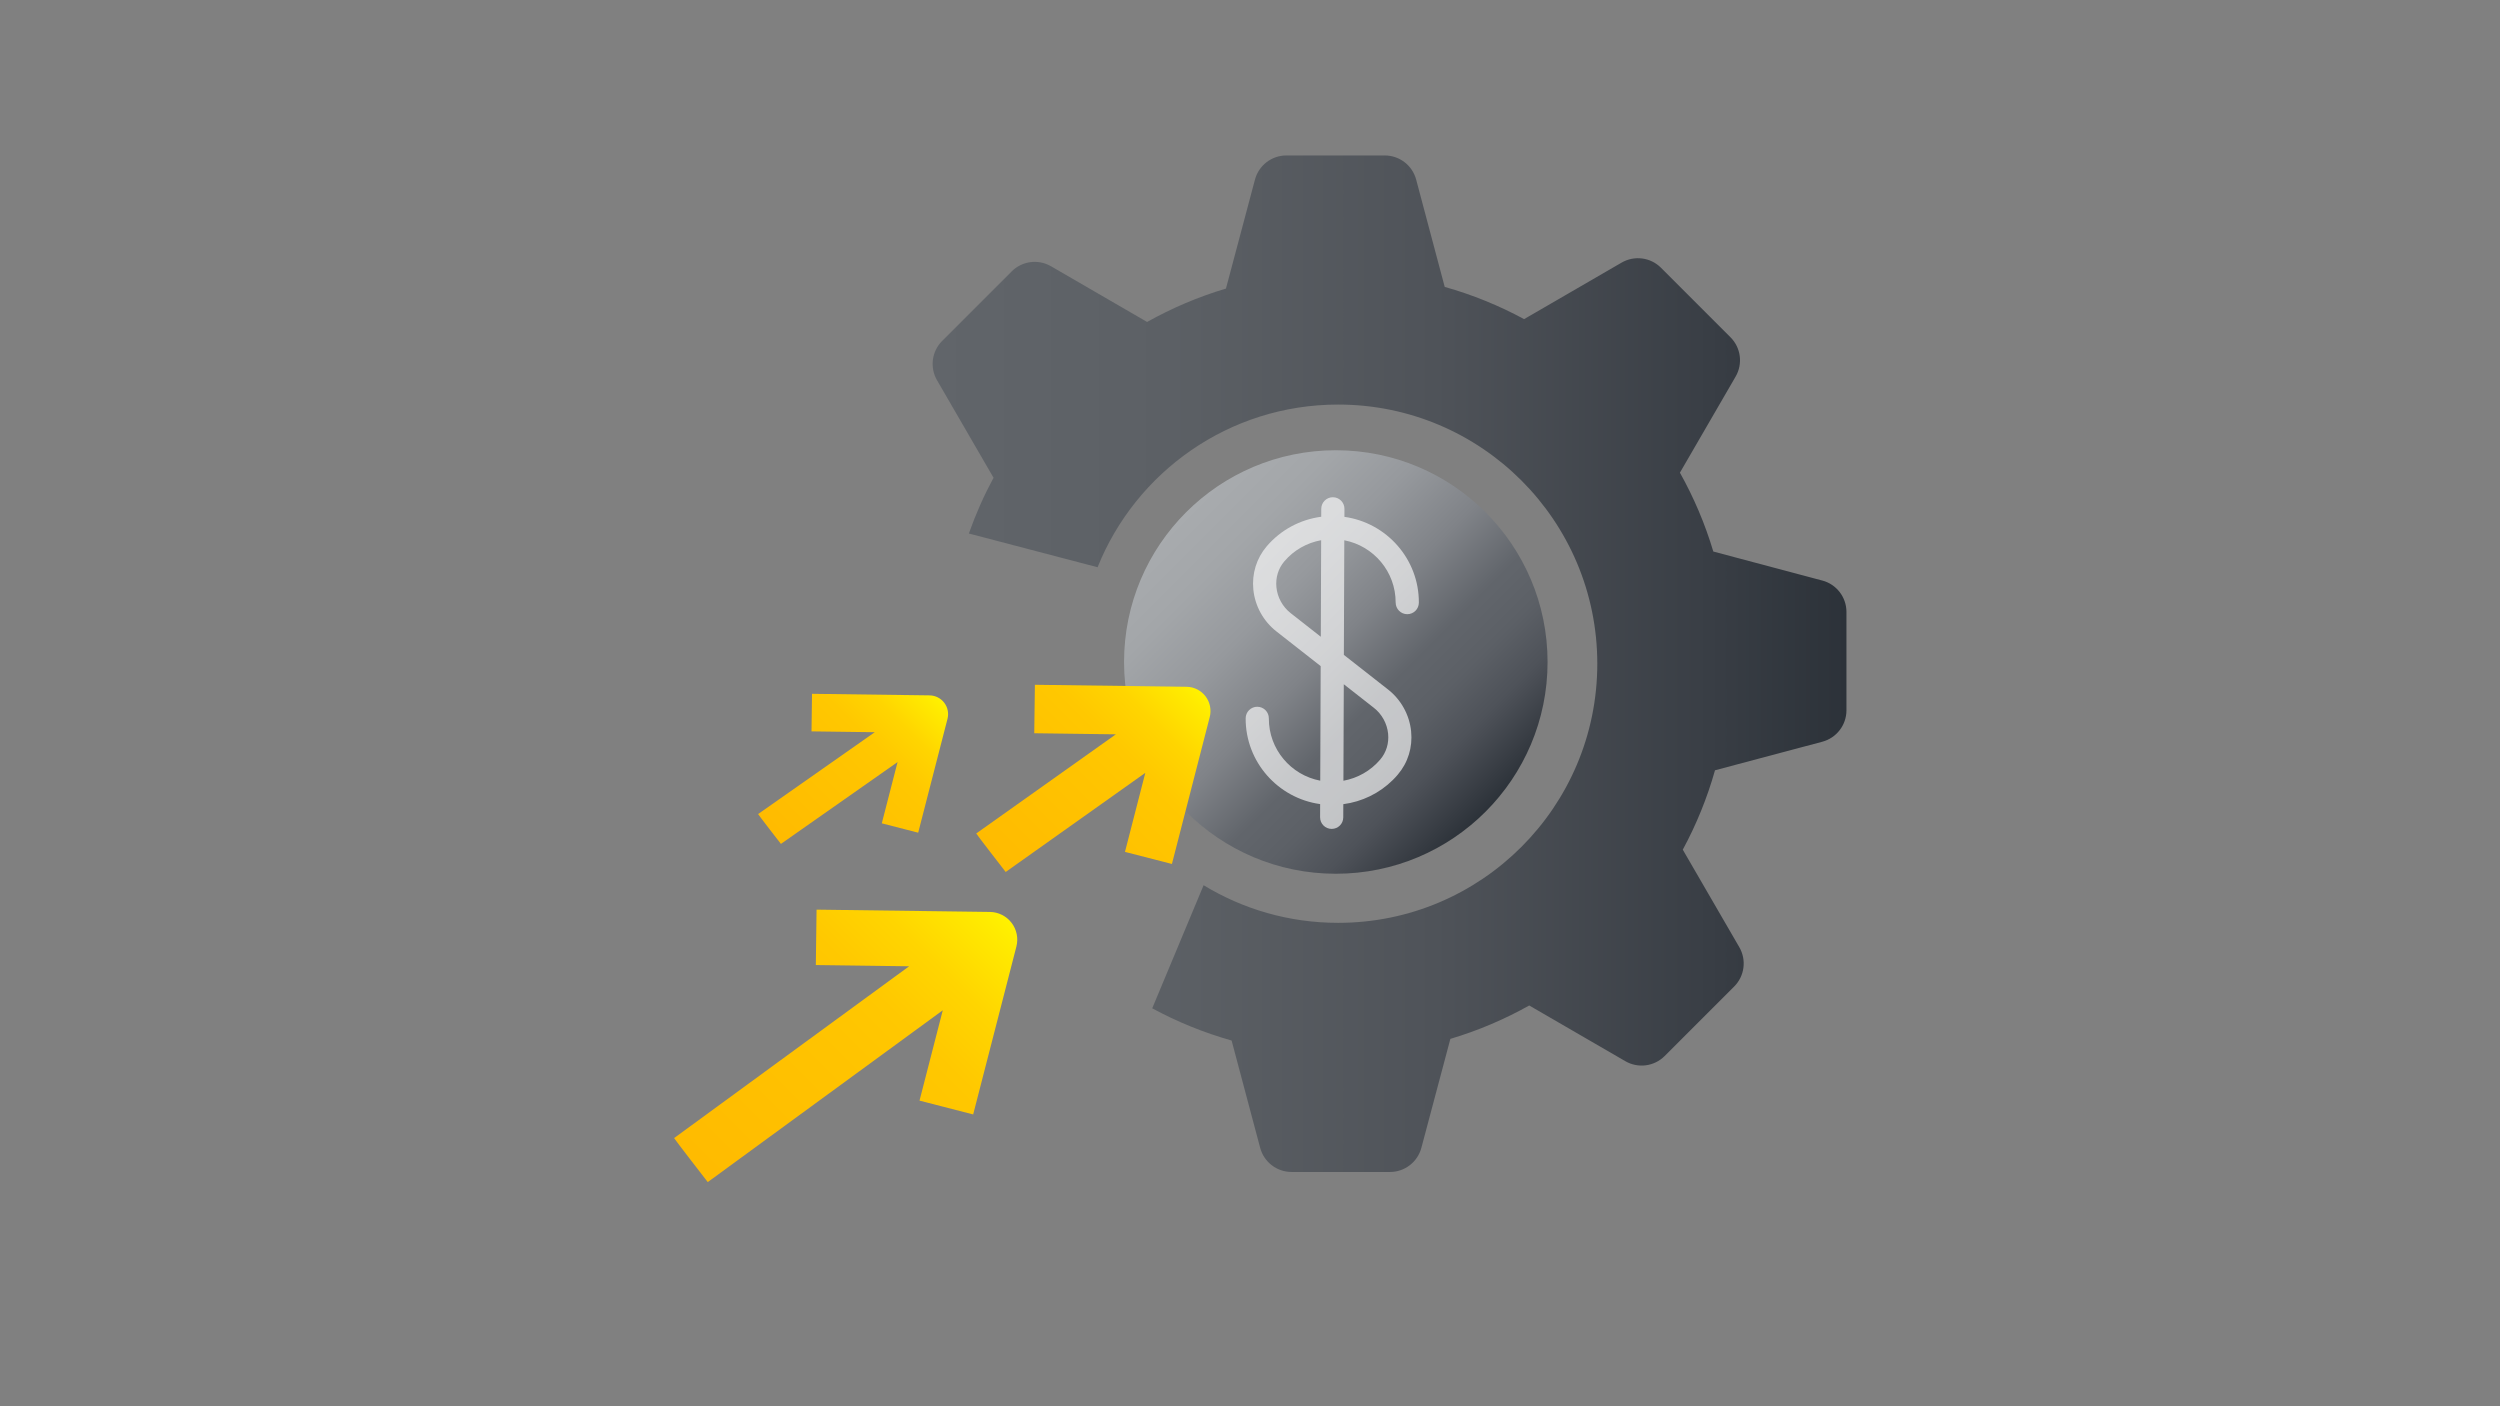
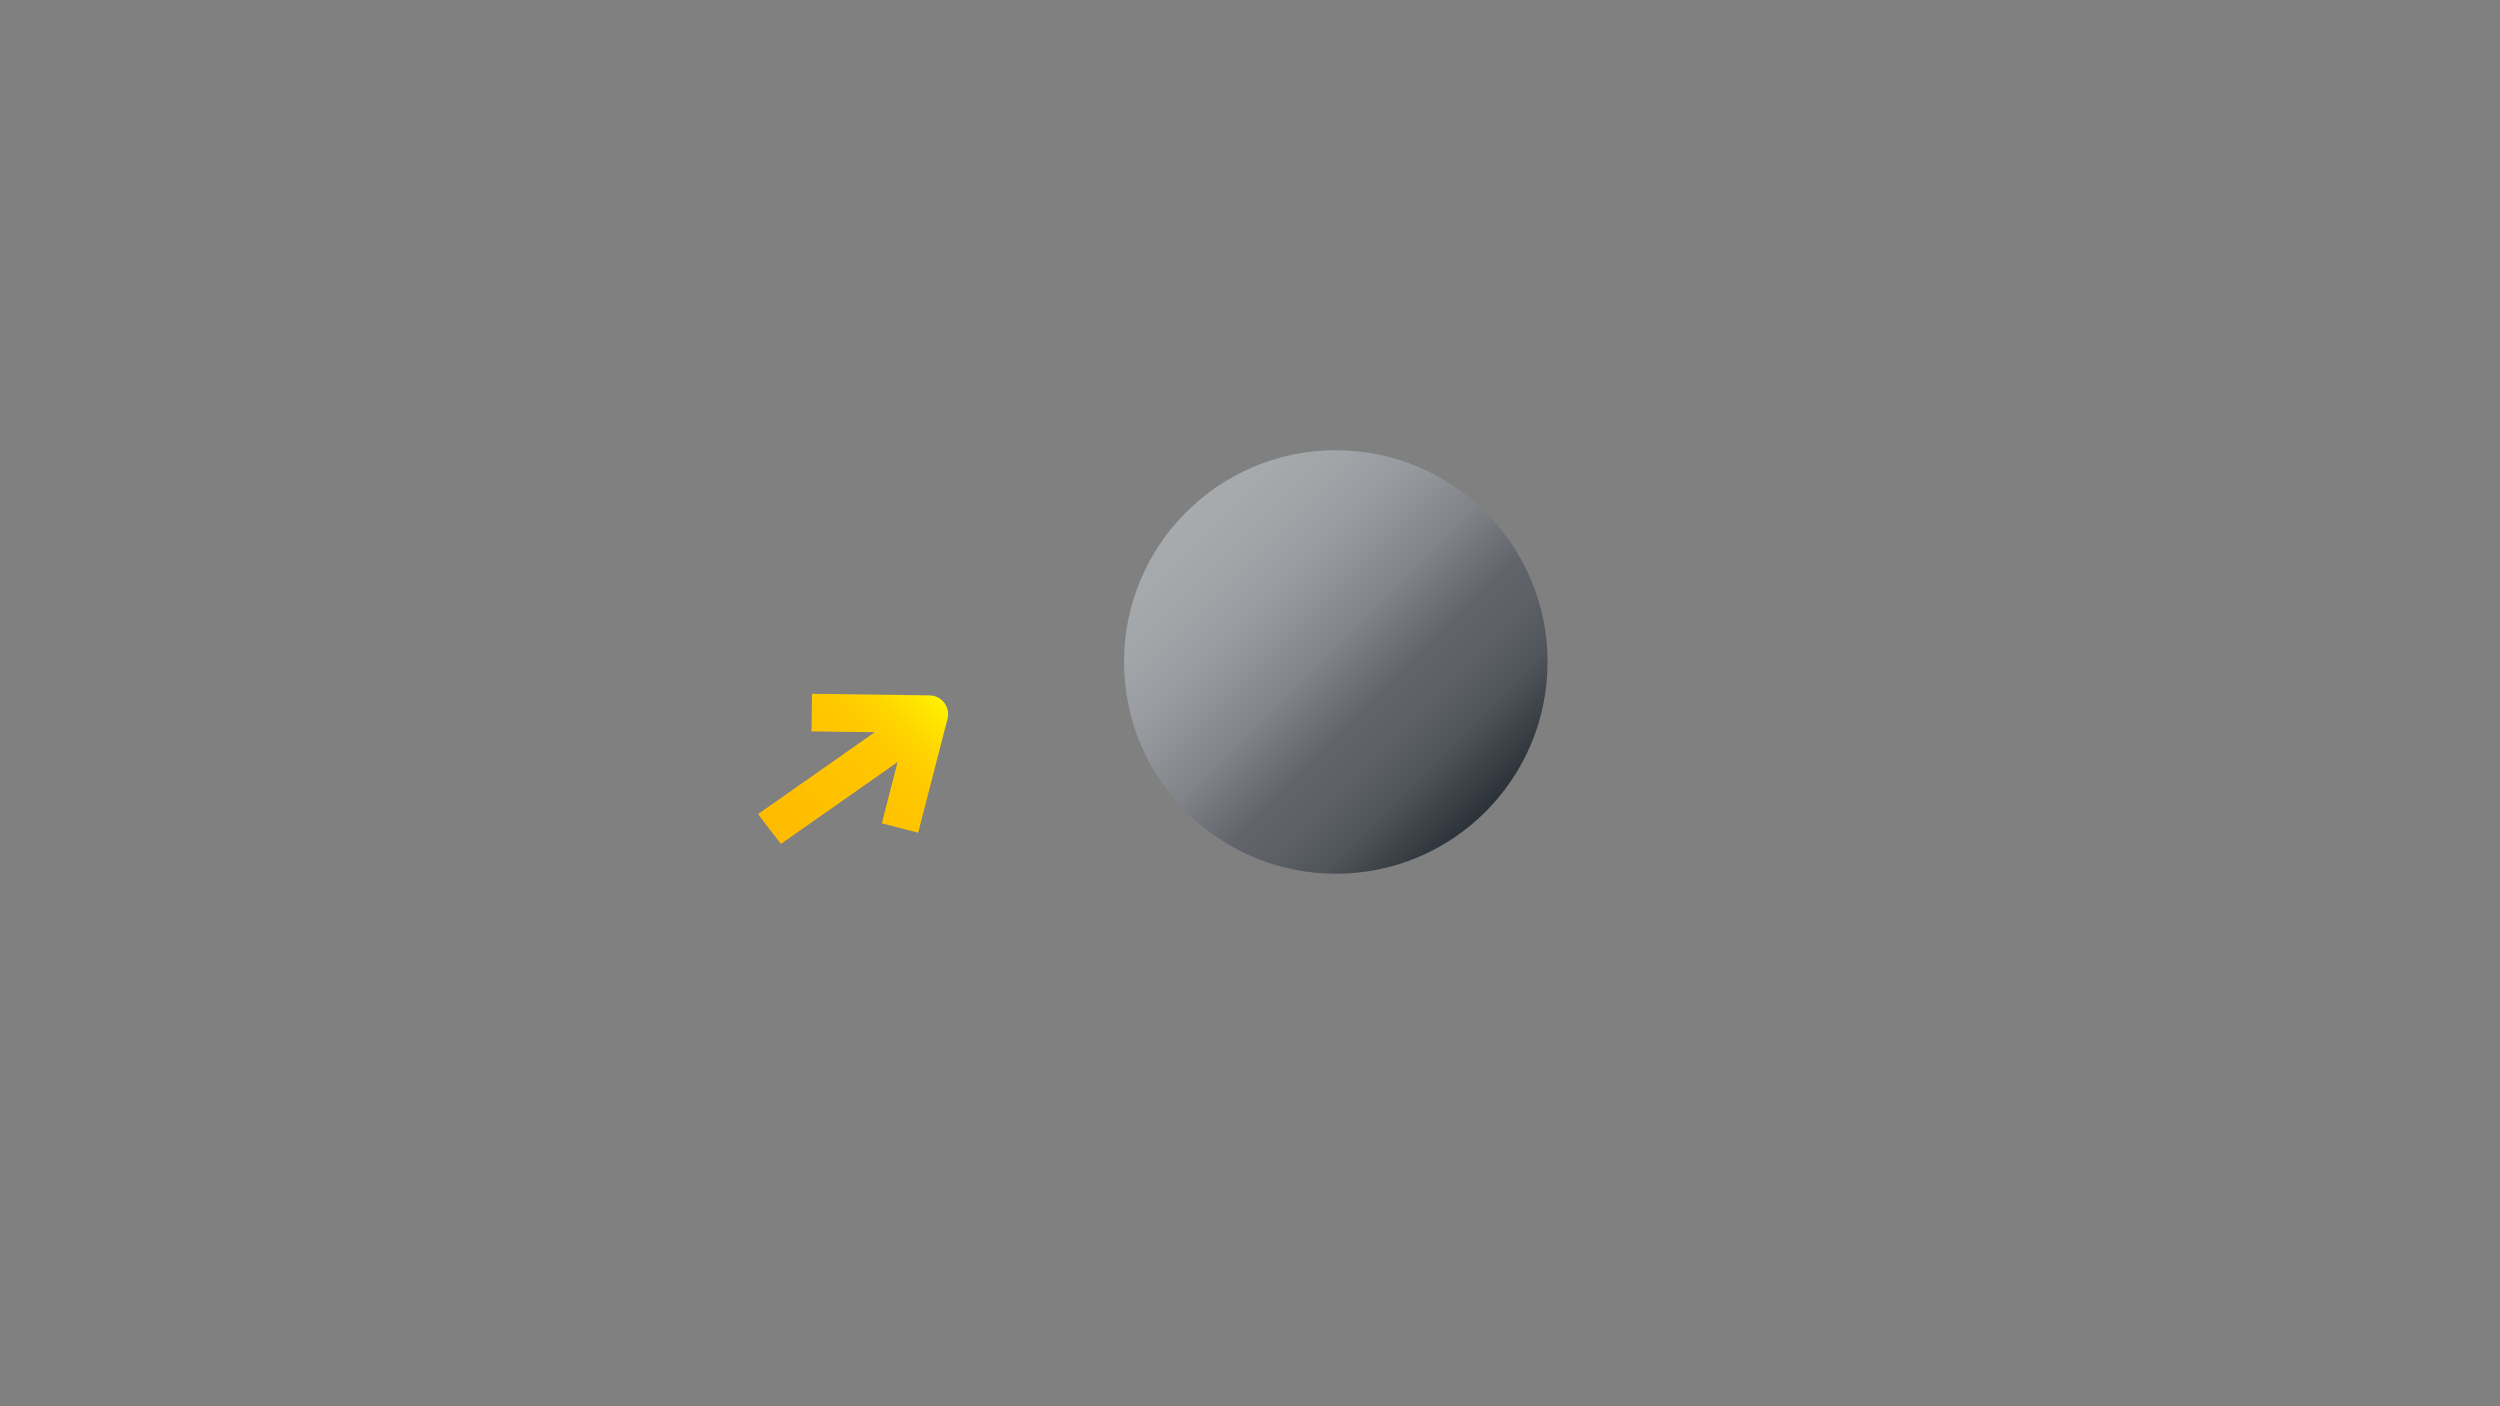
<svg xmlns="http://www.w3.org/2000/svg" xmlns:xlink="http://www.w3.org/1999/xlink" data-name="Layer 1" id="Layer_1" viewBox="0 0 1600 900">
  <rect x="0" y="0" width="1600" height="900" fill="#808080" stroke="none" />
  <defs>
    <style>
      .cls-1 {
        fill: url(#linear-gradient);
      }

      .cls-1, .cls-2, .cls-3, .cls-4, .cls-5, .cls-6 {
        stroke-width: 0px;
      }

      .cls-7 {
        opacity: .64;
      }

      .cls-2 {
        fill: url(#linear-gradient-4);
      }

      .cls-3 {
        fill: url(#linear-gradient-2);
      }

      .cls-4 {
        fill: url(#linear-gradient-3);
      }

      .cls-5 {
        fill: url(#linear-gradient-5);
      }

      .cls-6 {
        fill: #fff;
      }
    </style>
    <linearGradient gradientUnits="userSpaceOnUse" id="linear-gradient" x1="759.09" x2="950.74" y1="327.85" y2="519.51">
      <stop offset="0" stop-color="#a8abae" />
      <stop offset=".14" stop-color="#a3a6a9" />
      <stop offset=".3" stop-color="#96999d" />
      <stop offset=".47" stop-color="#808388" />
      <stop offset=".63" stop-color="#61656b" />
      <stop offset=".64" stop-color="#61656b" />
      <stop offset=".73" stop-color="#5c6066" />
      <stop offset=".84" stop-color="#4e5259" />
      <stop offset=".95" stop-color="#373c43" />
      <stop offset="1" stop-color="#2c3239" />
    </linearGradient>
    <linearGradient gradientUnits="userSpaceOnUse" id="linear-gradient-2" x1="596.87" x2="1181.71" y1="424.79" y2="424.79">
      <stop offset="0" stop-color="#61656a" />
      <stop offset=".26" stop-color="#5c6065" />
      <stop offset=".55" stop-color="#4f5359" />
      <stop offset=".85" stop-color="#393e45" />
      <stop offset="1" stop-color="#2c3239" />
    </linearGradient>
    <linearGradient gradientTransform="translate(5031.74 -1500.2) rotate(52.6)" gradientUnits="userSpaceOnUse" id="linear-gradient-3" x1="-1030.33" x2="-1052.82" y1="4736.05" y2="4567.46">
      <stop offset=".02" stop-color="#fb0" />
      <stop offset=".49" stop-color="#ffc400" />
      <stop offset=".63" stop-color="#ffc800" />
      <stop offset=".79" stop-color="#ffd500" />
      <stop offset=".95" stop-color="#ffea00" />
      <stop offset="1" stop-color="#fff200" />
    </linearGradient>
    <linearGradient id="linear-gradient-4" x1="-1130.46" x2="-1148.69" xlink:href="#linear-gradient-3" y1="4839.21" y2="4702.53" />
    <linearGradient id="linear-gradient-5" x1="-980.89" x2="-1014.59" xlink:href="#linear-gradient-3" y1="5007.06" y2="4754.32" />
  </defs>
  <g>
    <circle class="cls-1" cx="854.92" cy="423.68" r="135.52" />
    <g class="cls-7">
-       <path class="cls-6" d="M893.23,385.63c-.01,4.1,3.29,7.43,7.39,7.45,4.1.02,7.43-3.29,7.45-7.39.11-27.95-20.69-51.15-47.64-54.9l.02-5.11c.02-4.1-3.29-7.43-7.39-7.45-4.1-.02-7.43,3.29-7.45,7.39l-.02,5.1c-13.49,1.77-25.91,8.4-34.89,18.91-6.54,7.67-9.58,17.51-8.56,27.71,1.05,10.49,6.42,20.23,14.73,26.74l28.36,22.23-.28,73.32c-18.76-3.56-32.97-20.09-32.89-39.86.02-4.1-3.29-7.43-7.39-7.45-4.1-.02-7.43,3.29-7.45,7.39-.11,27.96,20.7,51.17,47.67,54.91l-.03,8.43c-.02,4.1,3.29,7.43,7.39,7.45,2.05,0,3.91-.81,5.25-2.15,1.35-1.34,2.18-3.19,2.19-5.24l.03-8.44c11.97-1.57,23.1-6.96,31.71-15.5,1.1-1.09,2.15-2.22,3.14-3.4,6.55-7.67,9.58-17.51,8.55-27.72-1.05-10.48-6.42-20.23-14.72-26.73l-28.33-22.2.28-73.34c18.74,3.58,32.93,20.1,32.86,39.86ZM879.28,453c5.14,4.03,8.45,10.05,9.11,16.54.62,6.14-1.18,12.05-5.08,16.61-6.1,7.16-14.42,11.86-23.52,13.52l.23-61.76,19.25,15.09ZM826.02,392.4c-5.14-4.03-8.46-10.06-9.11-16.54-.62-6.14,1.18-12.05,5.08-16.61,6.13-7.2,14.45-11.87,23.55-13.52l-.23,61.79-19.29-15.12Z" />
-     </g>
+       </g>
  </g>
-   <path class="cls-3" d="M1166.24,371.54l-69.72-18.56c-5.29-17.73-12.5-34.63-21.37-50.47l35.65-61.5c4.73-8.16,3.38-18.49-3.29-25.16l-44.5-44.5c-6.67-6.67-17-8.02-25.16-3.29l-62.42,36.18c-15.97-8.64-32.99-15.59-50.81-20.62l-18.27-68.66c-2.43-9.12-10.68-15.47-20.12-15.47h-62.94c-9.44,0-17.69,6.35-20.12,15.47l-18.56,69.72c-17.73,5.29-34.63,12.5-50.47,21.37l-61.5-35.65c-8.16-4.73-18.49-3.38-25.16,3.29l-44.5,44.5c-6.67,6.67-8.02,17-3.29,25.16l36.18,62.42c-6.16,11.39-11.44,23.32-15.8,35.68l82.38,21.59c24.49-61.02,84.19-104.12,153.97-104.12,91.6,0,165.85,74.26,165.85,165.85s-74.26,165.85-165.85,165.85c-31.53,0-61.01-8.8-86.11-24.08l-32.89,78.78c15.97,8.64,32.99,15.59,50.81,20.62l18.27,68.66c2.43,9.12,10.68,15.47,20.12,15.47h62.94c9.44,0,17.69-6.35,20.12-15.47l18.56-69.72c17.73-5.29,34.63-12.5,50.47-21.37l61.5,35.65c8.16,4.73,18.49,3.38,25.16-3.29l44.5-44.5c6.67-6.67,8.02-17,3.29-25.16l-36.18-62.42c8.64-15.97,15.59-32.99,20.62-50.81l68.66-18.27c9.12-2.43,15.47-10.68,15.47-20.12v-62.94c0-9.44-6.35-17.69-15.47-20.12Z" />
-   <path class="cls-4" d="M714.15,469.97l-89.36,63.45c-.09.22,18.75,24.54,18.85,24.65l89.36-63.45-13.02,50.59,30.05,7.73,24.2-94.02c1.19-4.61.19-9.51-2.7-13.29s-7.36-6.03-12.12-6.09l-97.08-1.28-.41,31.02,52.23.69Z" />
  <path class="cls-2" d="M559.83,468.63l-74.65,52.37c-.07.17,14.53,19.02,14.61,19.1l74.65-52.37-10.09,39.2,23.29,5.99,18.76-72.86c.92-3.57.15-7.37-2.09-10.3-2.24-2.93-5.7-4.67-9.39-4.72l-75.23-1-.32,24.04,40.48.54Z" />
-   <path class="cls-5" d="M581.83,618.42l-150.4,109.95c-.1.25,21.43,28.05,21.54,28.17l150.4-109.95-14.88,57.81,34.34,8.84,27.66-107.45c1.36-5.27.22-10.87-3.09-15.19s-8.41-6.89-13.85-6.96l-110.95-1.47-.47,35.46,59.69.79Z" />
</svg>